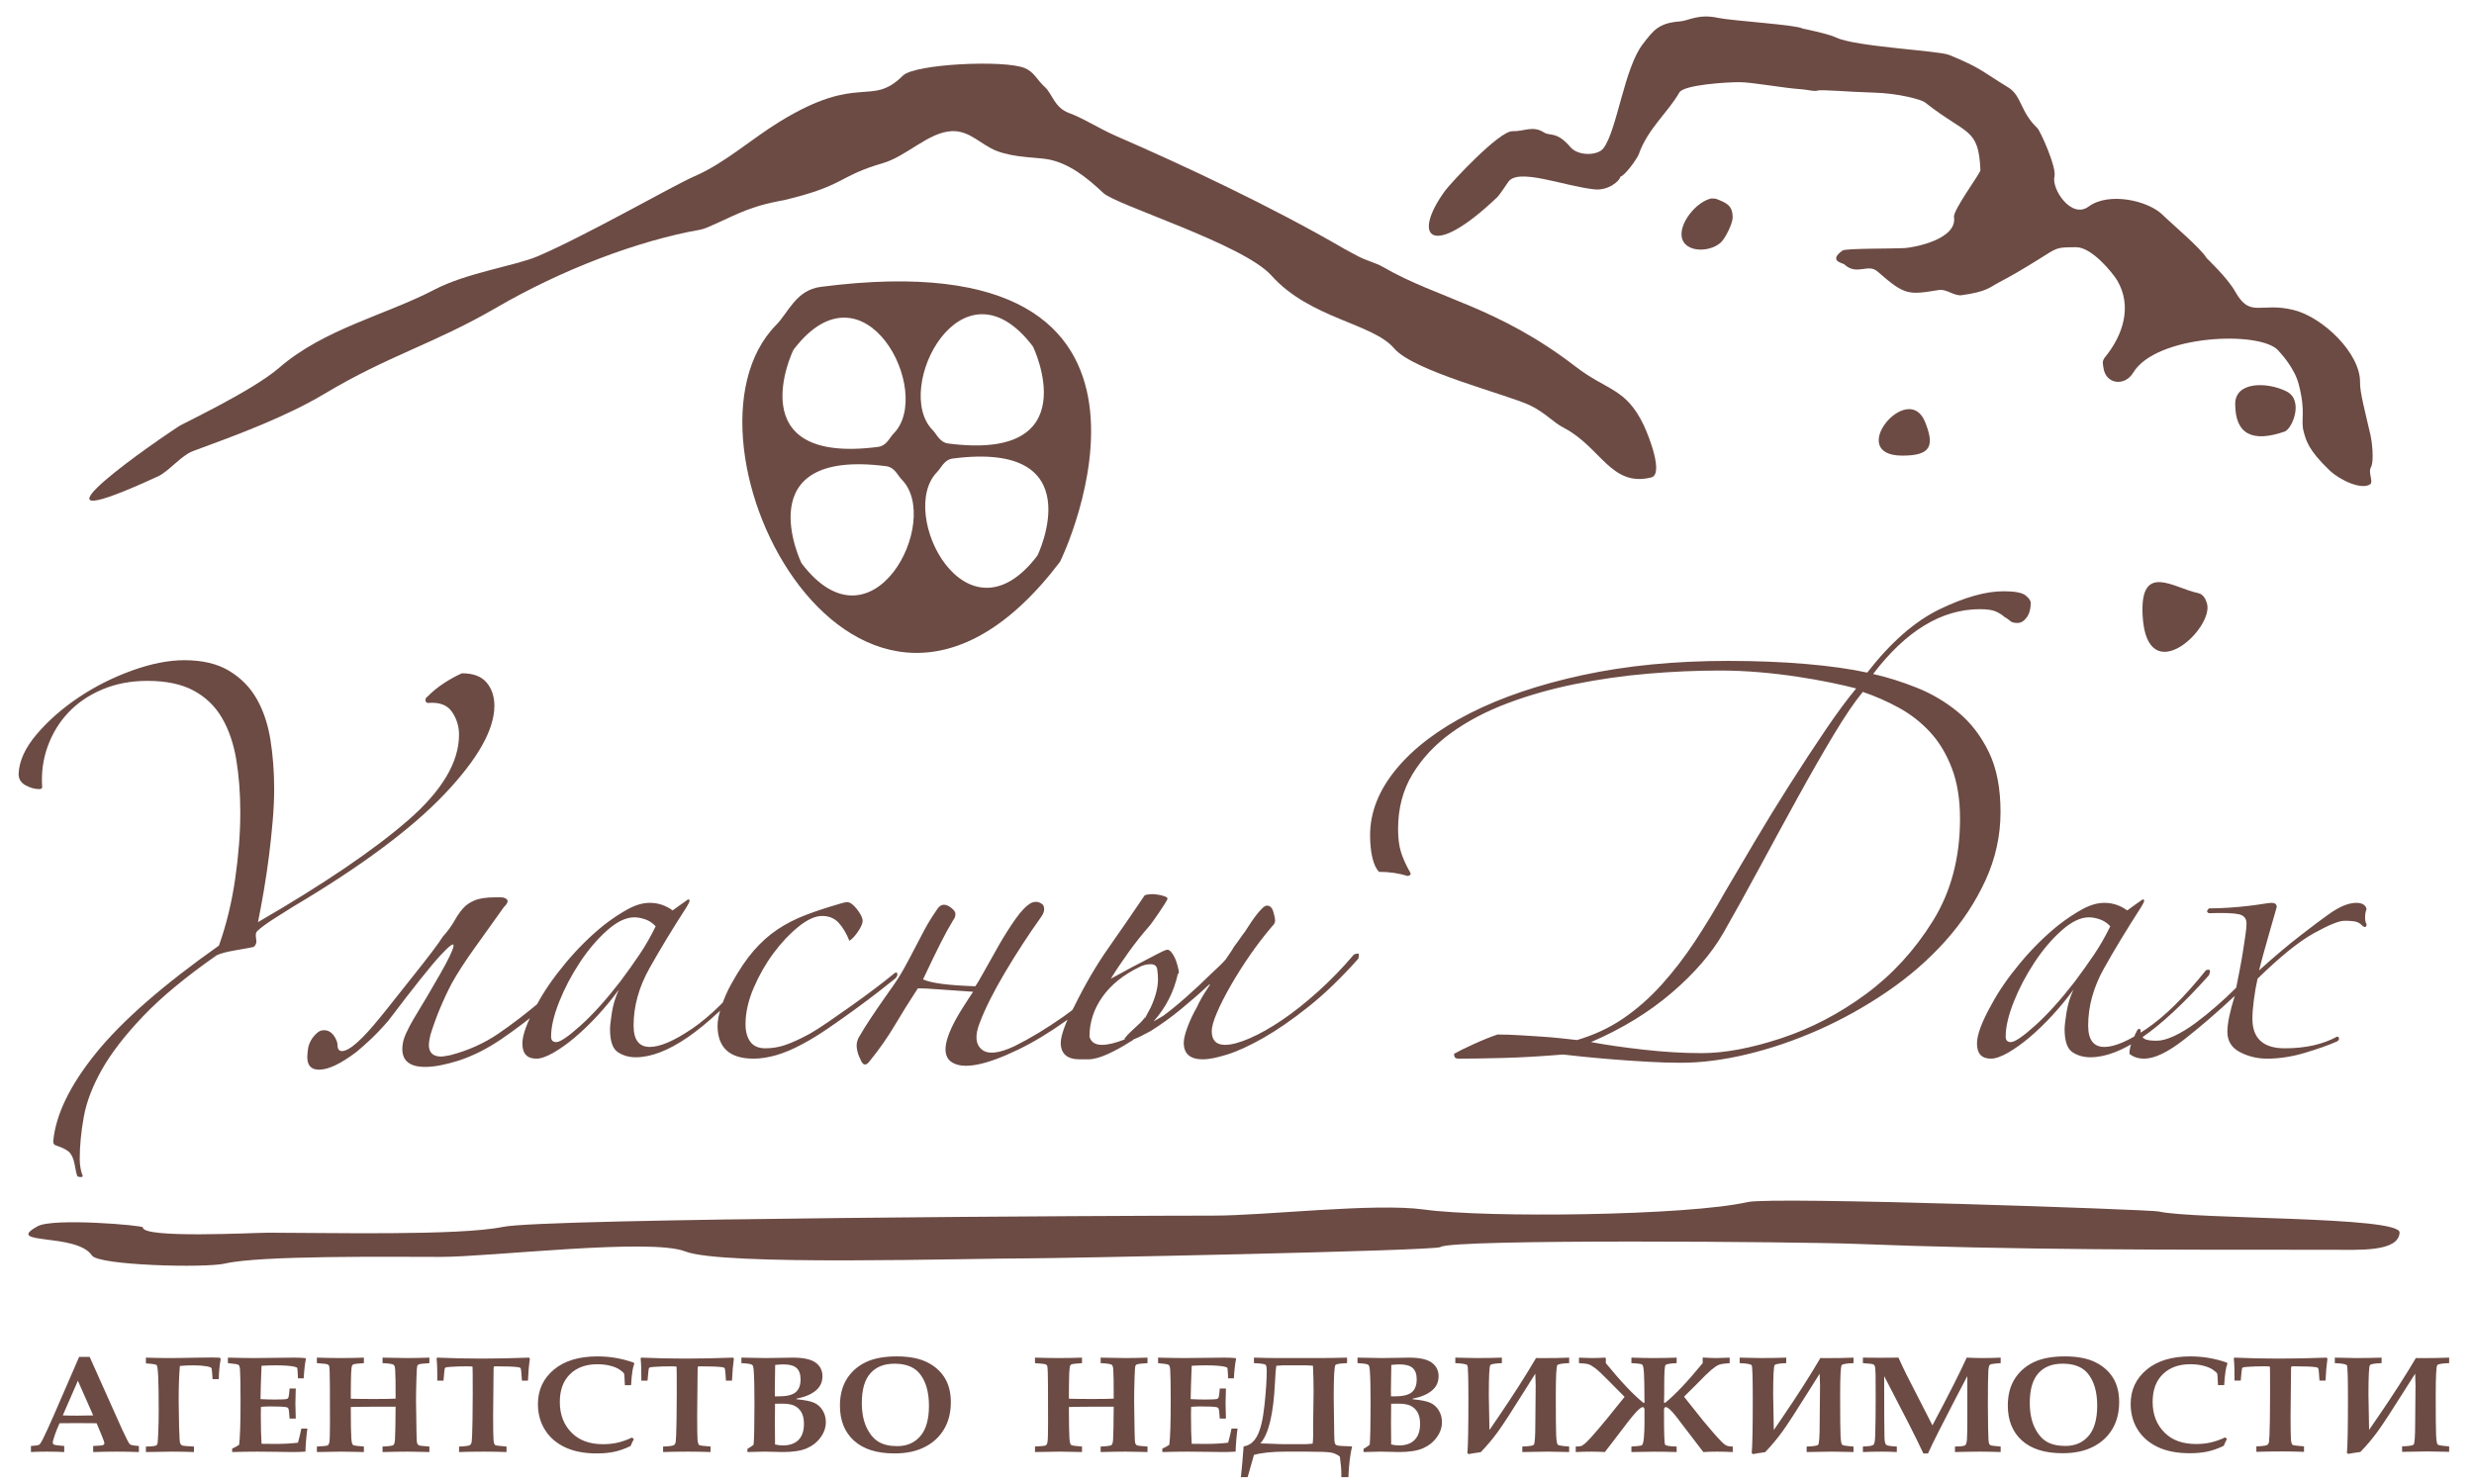
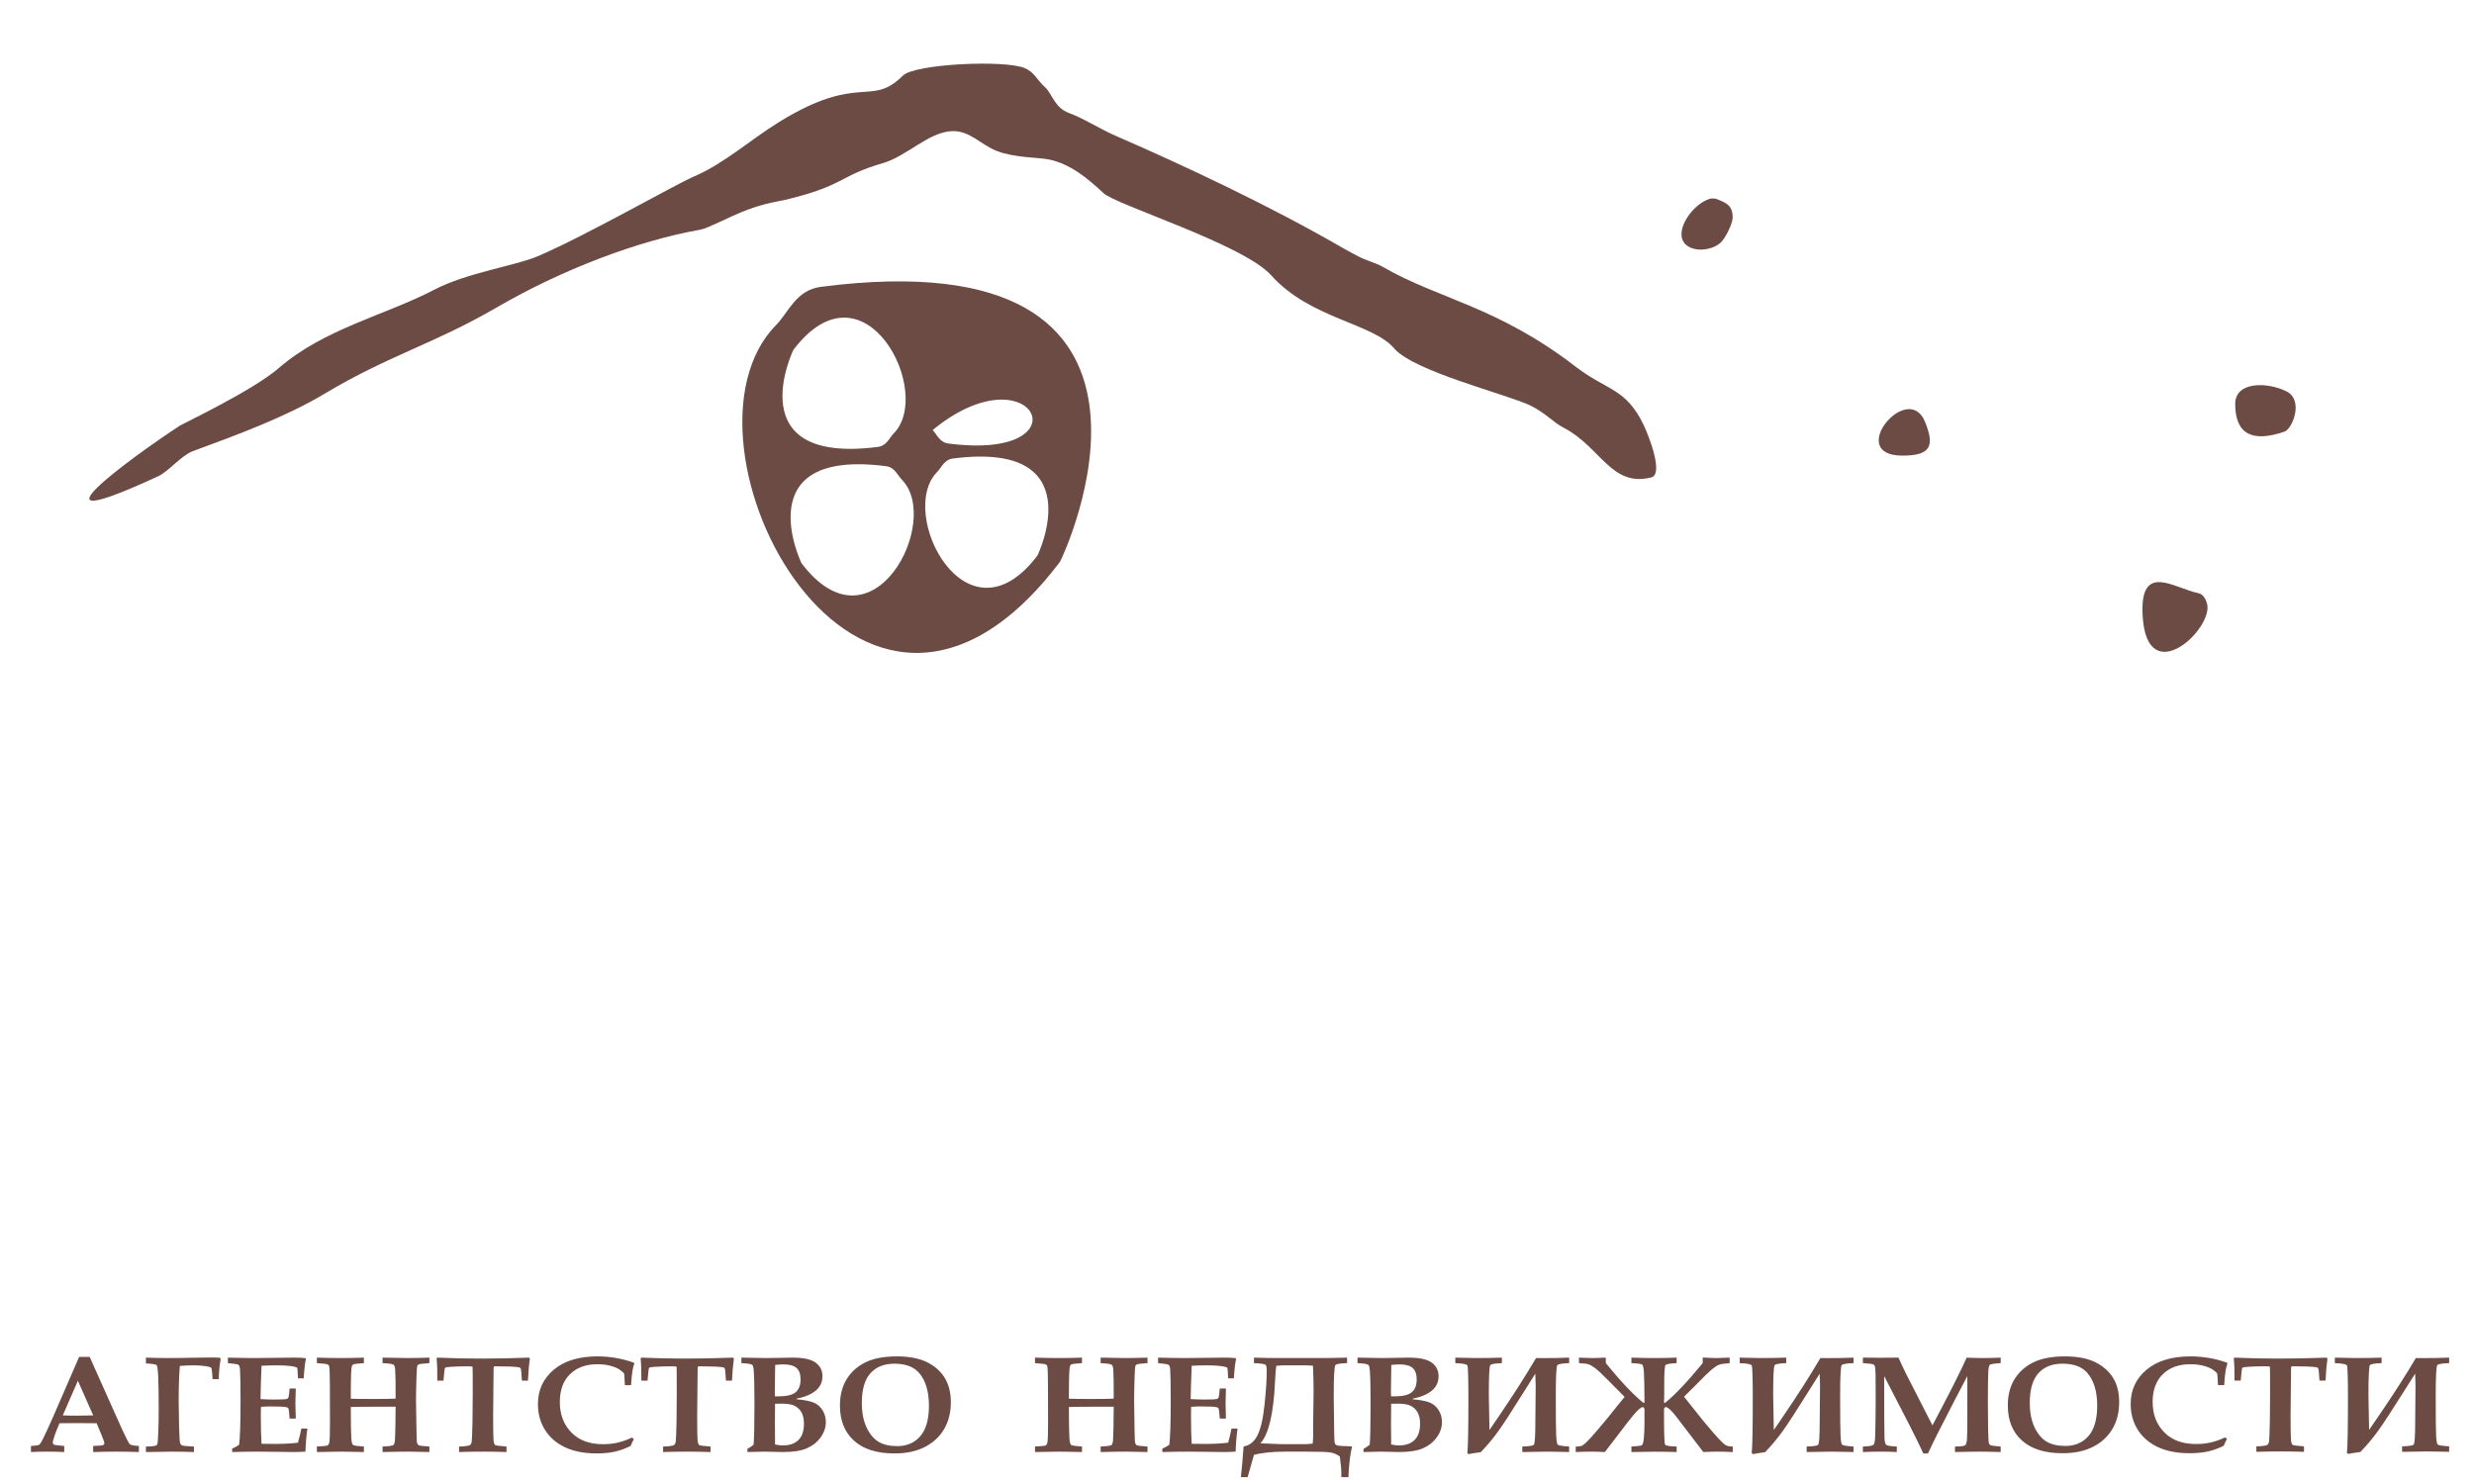
<svg xmlns="http://www.w3.org/2000/svg" width="150" height="90" viewBox="0 0 150 90" fill="none">
  <path d="M1.876 87.694C2.148 87.68 2.315 87.655 2.379 87.616C2.422 87.59 2.49 87.487 2.584 87.307C2.761 86.953 2.986 86.461 3.261 85.833L4.797 82.294H5.438L7.4 86.678C7.655 87.232 7.813 87.534 7.872 87.587C7.932 87.64 8.114 87.676 8.421 87.694V88.062C7.948 88.046 7.501 88.037 7.081 88.037C6.579 88.037 6.102 88.046 5.649 88.062V87.694C5.995 87.68 6.194 87.664 6.247 87.64C6.3 87.618 6.327 87.577 6.327 87.519C6.327 87.467 6.266 87.294 6.144 86.999L5.858 86.315C5.499 86.309 5.1 86.307 4.657 86.307C4.273 86.307 3.923 86.309 3.608 86.315L3.417 86.775C3.365 86.9 3.301 87.087 3.227 87.335C3.209 87.391 3.2 87.441 3.2 87.487C3.2 87.548 3.228 87.591 3.284 87.616C3.341 87.641 3.544 87.668 3.894 87.694V88.062C3.611 88.046 3.258 88.037 2.835 88.037C2.432 88.037 2.113 88.046 1.876 88.062V87.694ZM4.723 83.738L3.806 85.839C4.073 85.85 4.365 85.855 4.687 85.855C5.023 85.855 5.343 85.85 5.65 85.839L4.723 83.738ZM8.847 88.062V87.728C9.024 87.728 9.171 87.721 9.288 87.705C9.407 87.69 9.478 87.668 9.503 87.64C9.527 87.611 9.545 87.57 9.555 87.516C9.566 87.46 9.579 87.239 9.597 86.85C9.613 86.46 9.622 86.017 9.622 85.522C9.622 84.656 9.613 83.995 9.594 83.538C9.575 83.083 9.542 82.832 9.493 82.787C9.443 82.743 9.229 82.709 8.847 82.687V82.336C9.31 82.353 9.751 82.361 10.17 82.361C10.688 82.361 11.24 82.354 11.828 82.34C12.206 82.332 12.55 82.328 12.859 82.328C13.033 82.328 13.192 82.332 13.337 82.34L13.38 82.429C13.315 82.766 13.276 83.171 13.264 83.64H12.89C12.865 83.254 12.844 83.035 12.828 82.985C12.812 82.935 12.702 82.892 12.497 82.857C12.292 82.822 12.037 82.804 11.733 82.804C11.434 82.804 11.158 82.817 10.906 82.84C10.857 83.381 10.833 84.096 10.833 84.986C10.833 85.351 10.841 85.854 10.857 86.493C10.873 87.134 10.896 87.483 10.925 87.541C10.953 87.6 10.995 87.641 11.05 87.664C11.106 87.687 11.342 87.708 11.759 87.728V88.062C11.33 88.046 10.896 88.037 10.455 88.037C10.079 88.037 9.543 88.046 8.847 88.062ZM14.076 88.062V87.853C14.229 87.788 14.37 87.711 14.498 87.623C14.556 87.197 14.584 86.301 14.584 84.936C14.584 84.005 14.573 83.388 14.553 83.084C14.545 82.923 14.515 82.821 14.464 82.779C14.413 82.737 14.198 82.701 13.818 82.67V82.336C14.502 82.353 15.042 82.361 15.439 82.361L17.834 82.336C18.087 82.336 18.314 82.346 18.515 82.364L18.547 82.41C18.486 82.705 18.441 83.098 18.413 83.59H18.066C18.051 83.194 18.035 82.983 18.015 82.955C17.996 82.928 17.931 82.902 17.818 82.878C17.576 82.829 17.208 82.804 16.711 82.804C16.467 82.804 16.182 82.812 15.857 82.829C15.822 83.676 15.801 84.35 15.795 84.852C16.105 84.869 16.396 84.877 16.668 84.877C17.07 84.877 17.312 84.865 17.393 84.841C17.442 84.824 17.477 84.785 17.497 84.722C17.515 84.674 17.534 84.502 17.558 84.209H17.932C17.917 84.67 17.91 84.971 17.91 85.11L17.932 86.031H17.558C17.537 85.671 17.512 85.465 17.48 85.411C17.462 85.377 17.423 85.354 17.362 85.34C17.217 85.311 16.89 85.295 16.383 85.295C16.224 85.295 16.037 85.304 15.822 85.32C15.816 85.465 15.813 85.611 15.813 85.762C15.813 86.541 15.828 87.141 15.857 87.561L16.72 87.569C17.211 87.569 17.659 87.544 18.066 87.494C18.137 87.243 18.205 86.959 18.271 86.641H18.636C18.57 87.126 18.532 87.591 18.52 88.037C18.256 88.054 18.002 88.062 17.759 88.062C17.6 88.062 17.285 88.058 16.816 88.049C16.378 88.041 15.974 88.037 15.607 88.037C15.123 88.037 14.612 88.046 14.076 88.062ZM19.213 88.062V87.728C19.597 87.711 19.816 87.687 19.866 87.657C19.918 87.624 19.952 87.559 19.97 87.462C19.994 87.311 20.006 86.934 20.006 86.328L20.001 84.087C19.998 83.331 19.983 82.918 19.958 82.85C19.943 82.81 19.918 82.778 19.884 82.757C19.826 82.72 19.602 82.693 19.213 82.67V82.336C19.793 82.353 20.253 82.361 20.592 82.361C21.129 82.361 21.619 82.353 22.063 82.336V82.67C21.706 82.693 21.496 82.716 21.432 82.744C21.393 82.761 21.366 82.785 21.349 82.818C21.32 82.87 21.3 83.027 21.288 83.292C21.276 83.684 21.27 84.083 21.27 84.487V84.827C21.571 84.838 22.048 84.844 22.702 84.844C23.283 84.844 23.712 84.837 23.986 84.823C23.989 83.938 23.98 83.35 23.959 83.059C23.948 82.903 23.918 82.808 23.869 82.772C23.802 82.72 23.578 82.687 23.194 82.67V82.336C23.912 82.353 24.399 82.361 24.653 82.361C25.089 82.361 25.549 82.353 26.034 82.336V82.67C25.663 82.693 25.447 82.718 25.386 82.748C25.352 82.765 25.325 82.789 25.307 82.822C25.282 82.879 25.263 83.102 25.252 83.49C25.233 84.085 25.224 84.567 25.224 84.934L25.251 86.794C25.257 87.215 25.27 87.456 25.289 87.519C25.31 87.581 25.343 87.626 25.389 87.652C25.436 87.677 25.65 87.703 26.034 87.728V88.062L25.553 88.051C25.193 88.041 24.909 88.037 24.704 88.037C24.277 88.037 23.774 88.046 23.194 88.062V87.728C23.578 87.711 23.798 87.682 23.849 87.639C23.903 87.597 23.936 87.484 23.948 87.303C23.967 86.991 23.98 86.328 23.986 85.312C23.663 85.312 23.302 85.312 22.906 85.312C22.284 85.312 21.739 85.317 21.27 85.329V85.599C21.27 86.315 21.28 86.853 21.3 87.211C21.315 87.452 21.349 87.591 21.404 87.632C21.459 87.671 21.678 87.703 22.063 87.728V88.062L21.549 88.051C21.224 88.041 20.935 88.037 20.679 88.037L19.213 88.062ZM27.833 88.062V87.728C27.997 87.728 28.167 87.714 28.344 87.687C28.427 87.673 28.485 87.651 28.52 87.619C28.555 87.588 28.58 87.531 28.598 87.446C28.617 87.329 28.635 86.9 28.648 86.158C28.657 85.63 28.662 85.092 28.662 84.543C28.662 83.463 28.659 82.914 28.651 82.893C28.644 82.872 28.541 82.863 28.342 82.863C27.939 82.863 27.591 82.874 27.299 82.896C27.131 82.909 27.036 82.923 27.014 82.936C26.992 82.95 26.975 82.974 26.963 83.009C26.952 83.044 26.928 83.285 26.889 83.732H26.515C26.521 83.204 26.506 82.75 26.471 82.369L26.518 82.336C27.433 82.375 28.322 82.394 29.185 82.394C30.046 82.394 31.011 82.375 32.078 82.336L32.126 82.403C32.071 82.78 32.032 83.223 32.01 83.732H31.645C31.618 83.269 31.593 83.017 31.566 82.98C31.547 82.949 31.501 82.928 31.428 82.917C31.196 82.881 30.736 82.863 30.046 82.863C29.988 82.863 29.954 82.871 29.942 82.888C29.93 82.906 29.926 82.978 29.926 83.104L29.899 85.848C29.899 86.644 29.907 87.132 29.922 87.312C29.935 87.494 29.971 87.604 30.026 87.641C30.064 87.666 30.291 87.696 30.71 87.728V88.062C30.285 88.046 29.834 88.037 29.358 88.037C28.731 88.037 28.224 88.046 27.833 88.062ZM38.322 87.184L38.431 87.278C38.356 87.414 38.291 87.552 38.235 87.694C37.898 87.859 37.573 87.974 37.261 88.043C36.949 88.111 36.59 88.146 36.183 88.146C35.422 88.146 34.779 88.02 34.254 87.771C33.727 87.52 33.323 87.168 33.04 86.713C32.756 86.259 32.615 85.738 32.615 85.15C32.615 84.305 32.934 83.611 33.574 83.07C34.214 82.531 35.097 82.261 36.222 82.261C36.596 82.261 36.966 82.291 37.332 82.354C37.7 82.417 38.064 82.513 38.426 82.64L38.457 82.701C38.405 82.849 38.368 82.989 38.349 83.126C38.31 83.363 38.282 83.657 38.261 84.008H37.887C37.869 83.577 37.853 83.342 37.835 83.299C37.818 83.257 37.737 83.184 37.596 83.083C37.454 82.98 37.262 82.897 37.019 82.833C36.777 82.769 36.51 82.737 36.218 82.737C35.521 82.737 34.968 82.939 34.558 83.342C34.147 83.745 33.942 84.306 33.942 85.025C33.942 85.804 34.19 86.433 34.684 86.915C35.14 87.363 35.766 87.586 36.563 87.586C36.872 87.586 37.16 87.556 37.43 87.496C37.699 87.436 37.995 87.333 38.322 87.184ZM40.204 88.062V87.728C40.367 87.728 40.538 87.714 40.715 87.687C40.798 87.673 40.856 87.651 40.891 87.619C40.925 87.588 40.951 87.531 40.969 87.446C40.988 87.329 41.006 86.9 41.019 86.158C41.028 85.63 41.032 85.092 41.032 84.543C41.032 83.463 41.029 82.914 41.022 82.893C41.015 82.872 40.912 82.863 40.713 82.863C40.31 82.863 39.962 82.874 39.67 82.896C39.502 82.909 39.407 82.923 39.385 82.936C39.363 82.95 39.346 82.974 39.334 83.009C39.323 83.044 39.299 83.285 39.26 83.732H38.886C38.892 83.204 38.877 82.75 38.842 82.369L38.889 82.336C39.804 82.375 40.693 82.394 41.556 82.394C42.417 82.394 43.382 82.375 44.449 82.336L44.496 82.403C44.442 82.78 44.403 83.223 44.381 83.732H44.016C43.989 83.269 43.964 83.017 43.937 82.98C43.918 82.949 43.872 82.928 43.799 82.917C43.567 82.881 43.107 82.863 42.417 82.863C42.359 82.863 42.325 82.871 42.313 82.888C42.301 82.906 42.297 82.978 42.297 83.104L42.27 85.848C42.27 86.644 42.278 87.132 42.292 87.312C42.306 87.494 42.342 87.604 42.396 87.641C42.435 87.666 42.662 87.696 43.081 87.728V88.062C42.656 88.046 42.205 88.037 41.728 88.037C41.102 88.037 40.595 88.046 40.204 88.062ZM45.316 88.062V87.87C45.481 87.776 45.605 87.693 45.691 87.616C45.725 87.24 45.743 86.41 45.743 85.123C45.743 84.19 45.728 83.531 45.7 83.144C45.685 82.935 45.656 82.812 45.61 82.776C45.546 82.722 45.326 82.687 44.951 82.67V82.336L45.783 82.35L46.421 82.361C46.616 82.361 46.901 82.357 47.281 82.349C47.648 82.34 47.912 82.336 48.071 82.336C48.712 82.336 49.172 82.436 49.449 82.637C49.727 82.839 49.866 83.114 49.866 83.462C49.866 83.82 49.73 84.114 49.455 84.339C49.181 84.567 48.793 84.728 48.293 84.826V84.859C48.808 84.908 49.169 84.982 49.378 85.081C49.586 85.178 49.754 85.331 49.88 85.539C50.007 85.747 50.071 85.982 50.071 86.248C50.071 86.573 49.966 86.879 49.757 87.169C49.547 87.459 49.27 87.68 48.924 87.832C48.578 87.986 48.091 88.062 47.464 88.062C47.339 88.062 47.153 88.058 46.904 88.049C46.672 88.041 46.482 88.037 46.335 88.037C46.171 88.037 45.831 88.046 45.316 88.062ZM46.981 84.685H47.208C47.698 84.685 48.042 84.601 48.241 84.436C48.44 84.269 48.539 84.008 48.539 83.654C48.539 83.343 48.459 83.114 48.297 82.967C48.136 82.82 47.87 82.746 47.501 82.746C47.364 82.746 47.196 82.757 46.999 82.779C46.984 83.616 46.977 84.129 46.977 84.317L46.981 84.685ZM46.99 87.602C47.158 87.641 47.316 87.661 47.465 87.661C47.876 87.661 48.194 87.549 48.413 87.328C48.635 87.105 48.744 86.779 48.744 86.347C48.744 86.067 48.694 85.837 48.594 85.657C48.493 85.479 48.356 85.347 48.18 85.259C48.005 85.171 47.754 85.128 47.429 85.128L46.99 85.132V85.238L46.981 86.3L46.99 87.372V87.602ZM54.236 88.146C53.166 88.146 52.346 87.888 51.778 87.372C51.21 86.857 50.926 86.148 50.926 85.244C50.926 84.613 51.064 84.076 51.339 83.634C51.615 83.191 51.996 82.853 52.484 82.616C52.974 82.379 53.602 82.261 54.371 82.261C55.11 82.261 55.714 82.375 56.185 82.602C56.654 82.829 57.016 83.144 57.27 83.548C57.523 83.952 57.65 84.448 57.65 85.036C57.65 85.673 57.51 86.223 57.232 86.687C56.953 87.151 56.562 87.51 56.055 87.764C55.549 88.019 54.942 88.146 54.236 88.146ZM54.402 87.703C54.987 87.703 55.453 87.501 55.8 87.097C56.149 86.693 56.323 86.078 56.323 85.255C56.323 84.39 56.124 83.725 55.724 83.263C55.401 82.891 54.904 82.704 54.231 82.704C53.602 82.704 53.115 82.899 52.771 83.288C52.425 83.676 52.253 84.275 52.253 85.083C52.253 85.664 52.348 86.158 52.536 86.562C52.727 86.966 52.967 87.257 53.259 87.435C53.552 87.614 53.933 87.703 54.402 87.703ZM62.752 88.062V87.728C63.137 87.711 63.355 87.687 63.405 87.657C63.457 87.624 63.491 87.559 63.509 87.462C63.533 87.311 63.545 86.934 63.545 86.328L63.54 84.087C63.537 83.331 63.523 82.918 63.497 82.85C63.483 82.81 63.457 82.778 63.423 82.757C63.365 82.72 63.141 82.693 62.752 82.67V82.336C63.333 82.353 63.793 82.361 64.131 82.361C64.668 82.361 65.158 82.353 65.602 82.336V82.67C65.246 82.693 65.035 82.716 64.971 82.744C64.933 82.761 64.906 82.785 64.888 82.818C64.86 82.87 64.839 83.027 64.827 83.292C64.815 83.684 64.809 84.083 64.809 84.487V84.827C65.111 84.838 65.587 84.844 66.242 84.844C66.822 84.844 67.251 84.837 67.525 84.823C67.528 83.938 67.519 83.35 67.499 83.059C67.487 82.903 67.457 82.808 67.408 82.772C67.341 82.72 67.117 82.687 66.733 82.67V82.336C67.451 82.353 67.938 82.361 68.192 82.361C68.628 82.361 69.088 82.353 69.574 82.336V82.67C69.203 82.693 68.986 82.718 68.925 82.748C68.891 82.765 68.864 82.789 68.846 82.822C68.821 82.879 68.802 83.102 68.791 83.49C68.772 84.085 68.763 84.567 68.763 84.934L68.79 86.794C68.796 87.215 68.809 87.456 68.829 87.519C68.849 87.581 68.882 87.626 68.928 87.652C68.976 87.677 69.189 87.703 69.574 87.728V88.062L69.093 88.051C68.732 88.041 68.448 88.037 68.244 88.037C67.816 88.037 67.313 88.046 66.733 88.062V87.728C67.117 87.711 67.337 87.682 67.389 87.639C67.442 87.597 67.475 87.484 67.487 87.303C67.506 86.991 67.519 86.328 67.525 85.312C67.202 85.312 66.841 85.312 66.445 85.312C65.823 85.312 65.278 85.317 64.809 85.329V85.599C64.809 86.315 64.82 86.853 64.839 87.211C64.854 87.452 64.888 87.591 64.943 87.632C64.998 87.671 65.217 87.703 65.602 87.728V88.062L65.088 88.051C64.763 88.041 64.474 88.037 64.219 88.037L62.752 88.062ZM70.473 88.062V87.853C70.626 87.788 70.767 87.711 70.895 87.623C70.953 87.197 70.981 86.301 70.981 84.936C70.981 84.005 70.97 83.388 70.95 83.084C70.942 82.923 70.912 82.821 70.861 82.779C70.81 82.737 70.595 82.701 70.215 82.67V82.336C70.899 82.353 71.439 82.361 71.835 82.361L74.231 82.336C74.484 82.336 74.711 82.346 74.912 82.364L74.944 82.41C74.883 82.705 74.838 83.098 74.81 83.59H74.463C74.448 83.194 74.431 82.983 74.412 82.955C74.393 82.928 74.328 82.902 74.215 82.878C73.973 82.829 73.605 82.804 73.108 82.804C72.864 82.804 72.579 82.812 72.254 82.829C72.219 83.676 72.198 84.35 72.192 84.852C72.502 84.869 72.793 84.877 73.064 84.877C73.467 84.877 73.709 84.865 73.79 84.841C73.839 84.824 73.874 84.785 73.894 84.722C73.912 84.674 73.931 84.502 73.955 84.209H74.329C74.314 84.67 74.307 84.971 74.307 85.11L74.329 86.031H73.955C73.934 85.671 73.909 85.465 73.876 85.411C73.859 85.377 73.82 85.354 73.759 85.34C73.614 85.311 73.287 85.295 72.779 85.295C72.621 85.295 72.434 85.304 72.219 85.32C72.213 85.465 72.21 85.611 72.21 85.762C72.21 86.541 72.225 87.141 72.254 87.561L73.117 87.569C73.608 87.569 74.056 87.544 74.463 87.494C74.534 87.243 74.602 86.959 74.668 86.641H75.033C74.967 87.126 74.929 87.591 74.917 88.037C74.653 88.054 74.399 88.062 74.155 88.062C73.996 88.062 73.682 88.058 73.213 88.049C72.775 88.041 72.371 88.037 72.003 88.037C71.519 88.037 71.009 88.046 70.473 88.062ZM81.977 87.719C81.858 88.224 81.784 88.845 81.754 89.584H81.327V89.42C81.327 89.122 81.296 88.762 81.235 88.335C81.07 88.207 80.888 88.126 80.686 88.09C80.485 88.055 79.976 88.037 79.157 88.037H77.942C77.152 88.037 76.514 88.103 76.028 88.234L75.645 89.584H75.236C75.297 89.03 75.352 88.409 75.401 87.719C75.751 87.671 76.027 87.456 76.227 87.074C76.429 86.694 76.575 86.074 76.667 85.216C76.757 84.356 76.803 83.658 76.803 83.12C76.803 82.955 76.784 82.842 76.744 82.783C76.705 82.725 76.466 82.687 76.028 82.67V82.336C76.564 82.353 77.063 82.361 77.52 82.361H80.086C80.487 82.361 81.017 82.353 81.674 82.336V82.67C81.284 82.684 81.052 82.718 80.977 82.772C80.901 82.828 80.864 83.478 80.864 84.724C80.864 84.766 80.868 85.081 80.877 85.67L80.895 87.003C80.898 87.303 80.912 87.481 80.937 87.537C80.96 87.593 80.99 87.627 81.023 87.641C81.057 87.655 81.103 87.668 81.162 87.679C81.223 87.689 81.495 87.703 81.977 87.719ZM79.588 87.552C79.608 87.384 79.617 87.213 79.617 87.042L79.614 86.493L79.644 84.391C79.644 83.867 79.63 83.346 79.605 82.825C79.429 82.811 79.292 82.804 79.197 82.804H77.78C77.704 82.804 77.637 82.808 77.576 82.817L77.38 82.833C77.352 83.019 77.326 83.36 77.302 83.859C77.21 85.763 76.915 86.988 76.417 87.537C76.739 87.545 76.981 87.552 77.143 87.561C77.441 87.577 77.723 87.586 77.989 87.586H79.058C79.194 87.586 79.371 87.575 79.588 87.552ZM82.672 88.062V87.87C82.836 87.776 82.961 87.693 83.047 87.616C83.081 87.24 83.099 86.41 83.099 85.123C83.099 84.19 83.084 83.531 83.056 83.144C83.041 82.935 83.012 82.812 82.965 82.776C82.902 82.722 82.682 82.687 82.306 82.67V82.336L83.139 82.35L83.777 82.361C83.972 82.361 84.257 82.357 84.637 82.349C85.003 82.34 85.267 82.336 85.426 82.336C86.067 82.336 86.528 82.436 86.805 82.637C87.083 82.839 87.222 83.114 87.222 83.462C87.222 83.82 87.086 84.114 86.811 84.339C86.537 84.567 86.149 84.728 85.649 84.826V84.859C86.164 84.908 86.525 84.982 86.734 85.081C86.942 85.178 87.109 85.331 87.236 85.539C87.363 85.747 87.427 85.982 87.427 86.248C87.427 86.573 87.322 86.879 87.112 87.169C86.903 87.459 86.626 87.68 86.28 87.832C85.934 87.986 85.447 88.062 84.819 88.062C84.695 88.062 84.509 88.058 84.26 88.049C84.028 88.041 83.838 88.037 83.691 88.037C83.527 88.037 83.187 88.046 82.672 88.062ZM84.337 84.685H84.564C85.054 84.685 85.398 84.601 85.597 84.436C85.796 84.269 85.895 84.008 85.895 83.654C85.895 83.343 85.815 83.114 85.653 82.967C85.492 82.82 85.226 82.746 84.856 82.746C84.72 82.746 84.552 82.757 84.355 82.779C84.34 83.616 84.332 84.129 84.332 84.317L84.337 84.685ZM84.346 87.602C84.513 87.641 84.672 87.661 84.821 87.661C85.232 87.661 85.549 87.549 85.769 87.328C85.99 87.105 86.1 86.779 86.1 86.347C86.1 86.067 86.05 85.837 85.95 85.657C85.849 85.479 85.711 85.347 85.536 85.259C85.361 85.171 85.11 85.128 84.785 85.128L84.346 85.132V85.238L84.337 86.3L84.346 87.372V87.602ZM95.139 82.336V82.67C94.729 82.684 94.492 82.723 94.427 82.787C94.361 82.852 94.329 83.471 94.329 84.649C94.329 85.935 94.336 86.74 94.352 87.065C94.369 87.389 94.401 87.575 94.45 87.619C94.499 87.664 94.729 87.7 95.139 87.728V88.062C95.13 88.062 95.046 88.059 94.884 88.055C94.397 88.043 94.038 88.037 93.803 88.037C93.647 88.037 93.146 88.046 92.298 88.062V87.728C92.699 87.716 92.93 87.682 92.993 87.623C93.055 87.565 93.088 87.13 93.088 86.316L93.109 84.031C93.109 83.903 93.101 83.664 93.086 83.311L92.522 84.207C91.696 85.531 91.127 86.407 90.816 86.835C90.505 87.262 90.161 87.673 89.781 88.069C89.398 88.123 89.152 88.162 89.042 88.187L88.968 88.126C89.009 87.7 89.03 86.613 89.03 84.865C89.03 83.567 89.009 82.882 88.968 82.807C88.926 82.733 88.683 82.687 88.237 82.67V82.336C88.849 82.353 89.258 82.361 89.466 82.361C90.078 82.361 90.609 82.353 91.06 82.336V82.67C90.655 82.684 90.421 82.723 90.36 82.789C90.299 82.854 90.268 83.46 90.268 84.606C90.268 84.817 90.281 85.525 90.306 86.727L90.857 85.919C91.743 84.62 92.5 83.434 93.131 82.361L93.514 82.365C94.136 82.365 94.677 82.356 95.139 82.336ZM98.913 82.67V82.336C99.433 82.353 99.881 82.361 100.256 82.361C100.754 82.361 101.22 82.353 101.656 82.336V82.67C101.258 82.687 101.033 82.726 100.981 82.789C100.929 82.852 100.904 83.231 100.904 83.923C100.904 84.469 100.899 84.853 100.89 85.078H100.956C101.551 84.6 102.311 83.797 103.235 82.67V82.336L103.28 82.332C103.608 82.351 103.878 82.361 104.09 82.361C104.215 82.361 104.476 82.353 104.871 82.336V82.67C104.553 82.69 104.335 82.723 104.216 82.771C104.098 82.818 103.945 82.921 103.758 83.077C103.572 83.235 103.265 83.534 102.839 83.976L102.104 84.706L102.544 85.26C103.068 85.932 103.52 86.482 103.9 86.914C104.28 87.345 104.522 87.588 104.627 87.644C104.731 87.7 104.875 87.728 105.058 87.728V88.062C104.734 88.046 104.412 88.037 104.089 88.037C103.839 88.037 103.568 88.046 103.274 88.062L101.611 85.887C101.322 85.521 101.117 85.337 100.999 85.337C100.926 85.337 100.89 85.393 100.89 85.504V85.806C100.89 86.932 100.911 87.531 100.953 87.605C100.994 87.679 101.229 87.719 101.656 87.728V88.062C101.229 88.048 100.773 88.041 100.291 88.041C99.991 88.041 99.532 88.048 98.913 88.062V87.728C99.24 87.708 99.442 87.687 99.517 87.665C99.595 87.641 99.645 87.487 99.669 87.201C99.694 86.914 99.706 86.616 99.706 86.305V85.504C99.706 85.393 99.67 85.337 99.598 85.337C99.516 85.337 99.372 85.45 99.163 85.677C98.955 85.904 98.52 86.459 97.859 87.34L97.304 88.062C97.004 88.046 96.736 88.037 96.5 88.037C96.171 88.037 95.85 88.046 95.538 88.062V87.728C95.703 87.728 95.819 87.715 95.884 87.691C95.949 87.666 96.044 87.597 96.169 87.484C96.294 87.371 96.538 87.101 96.904 86.672C97.27 86.244 97.655 85.773 98.06 85.26L98.501 84.716L97.503 83.71C97.147 83.345 96.883 83.098 96.712 82.971C96.54 82.844 96.402 82.766 96.3 82.736C96.197 82.705 96.009 82.684 95.734 82.67V82.336L95.89 82.343C96.182 82.356 96.39 82.361 96.512 82.361C96.726 82.361 96.993 82.353 97.315 82.336L97.362 82.364V82.67C98.284 83.797 99.044 84.6 99.641 85.078H99.706C99.703 84.156 99.692 83.548 99.673 83.258C99.654 82.967 99.62 82.801 99.568 82.758C99.516 82.716 99.298 82.687 98.913 82.67ZM112.38 82.336V82.67C111.97 82.684 111.732 82.723 111.667 82.787C111.602 82.852 111.569 83.471 111.569 84.649C111.569 85.935 111.577 86.74 111.593 87.065C111.609 87.389 111.642 87.575 111.691 87.619C111.74 87.664 111.97 87.7 112.38 87.728V88.062C112.371 88.062 112.286 88.059 112.124 88.055C111.637 88.043 111.278 88.037 111.044 88.037C110.888 88.037 110.386 88.046 109.539 88.062V87.728C109.939 87.716 110.171 87.682 110.233 87.623C110.296 87.565 110.328 87.13 110.328 86.316L110.349 84.031C110.349 83.903 110.342 83.664 110.327 83.311L109.763 84.207C108.936 85.531 108.368 86.407 108.056 86.835C107.746 87.262 107.401 87.673 107.021 88.069C106.639 88.123 106.392 88.162 106.282 88.187L106.208 88.126C106.25 87.7 106.271 86.613 106.271 84.865C106.271 83.567 106.25 82.882 106.208 82.807C106.167 82.733 105.923 82.687 105.478 82.67V82.336C106.09 82.353 106.499 82.361 106.707 82.361C107.318 82.361 107.85 82.353 108.301 82.336V82.67C107.896 82.684 107.661 82.723 107.6 82.789C107.539 82.854 107.508 83.46 107.508 84.606C107.508 84.817 107.522 85.525 107.547 86.727L108.097 85.919C108.984 84.62 109.741 83.434 110.371 82.361L110.754 82.365C111.376 82.365 111.918 82.356 112.38 82.336ZM112.948 88.062V87.728L113.208 87.711C113.418 87.7 113.549 87.665 113.602 87.607C113.656 87.549 113.687 87.353 113.696 87.017C113.714 86.346 113.723 85.617 113.723 84.834C113.723 84.417 113.721 83.944 113.718 83.413C113.715 83.092 113.696 82.896 113.662 82.825C113.644 82.79 113.613 82.761 113.565 82.74C113.519 82.718 113.313 82.695 112.948 82.67V82.336C113.298 82.341 113.641 82.344 113.976 82.344C114.367 82.344 114.742 82.341 115.105 82.336C115.26 82.681 115.422 83.024 115.59 83.364C115.709 83.605 116.234 84.632 117.165 86.443C118.155 84.583 118.848 83.214 119.242 82.336C119.591 82.353 119.922 82.361 120.235 82.361C120.603 82.361 120.958 82.353 121.301 82.336V82.67C120.917 82.693 120.7 82.725 120.649 82.765C120.6 82.807 120.568 82.934 120.553 83.147C120.535 83.49 120.526 84.142 120.526 85.102C120.526 85.585 120.531 86.098 120.54 86.635C120.548 87.175 120.568 87.48 120.598 87.552C120.618 87.594 120.646 87.626 120.685 87.648C120.724 87.671 120.928 87.697 121.301 87.728V88.062C120.832 88.046 120.412 88.037 120.044 88.037C119.673 88.037 119.17 88.046 118.531 88.062V87.728L118.785 87.719C118.986 87.711 119.112 87.684 119.161 87.64C119.211 87.594 119.244 87.476 119.259 87.282C119.272 87.088 119.279 86.635 119.279 85.922V83.458C118.831 84.3 118.26 85.405 117.564 86.77C117.279 87.333 117.056 87.79 116.896 88.146H116.614C116.396 87.676 116.105 87.084 115.741 86.366L114.239 83.458V84.012C114.239 85.547 114.245 86.605 114.257 87.184C114.266 87.42 114.298 87.566 114.356 87.62C114.414 87.676 114.631 87.711 115.005 87.728V88.062C114.711 88.046 114.416 88.037 114.122 88.037C113.683 88.037 113.292 88.046 112.948 88.062Z" fill="#6C4B44" />
  <path d="M125.058 88.134C123.984 88.134 123.161 87.876 122.59 87.362C122.019 86.847 121.735 86.14 121.735 85.238C121.735 84.608 121.873 84.072 122.149 83.632C122.426 83.189 122.809 82.852 123.3 82.615C123.791 82.379 124.422 82.261 125.194 82.261C125.936 82.261 126.543 82.375 127.015 82.601C127.486 82.828 127.85 83.142 128.105 83.545C128.36 83.949 128.486 84.444 128.486 85.03C128.486 85.666 128.346 86.215 128.067 86.678C127.787 87.141 127.394 87.5 126.885 87.753C126.377 88.007 125.768 88.134 125.058 88.134ZM125.225 87.692C125.812 87.692 126.281 87.49 126.629 87.087C126.979 86.683 127.154 86.07 127.154 85.249C127.154 84.385 126.954 83.722 126.553 83.26C126.228 82.889 125.729 82.703 125.054 82.703C124.422 82.703 123.933 82.897 123.587 83.285C123.24 83.673 123.067 84.271 123.067 85.078C123.067 85.657 123.163 86.15 123.352 86.553C123.543 86.956 123.784 87.247 124.078 87.425C124.371 87.603 124.754 87.692 125.225 87.692ZM134.915 87.174L135.023 87.267C134.949 87.404 134.883 87.541 134.827 87.683C134.488 87.847 134.162 87.963 133.849 88.031C133.536 88.099 133.175 88.134 132.767 88.134C132.002 88.134 131.357 88.009 130.829 87.76C130.3 87.509 129.895 87.158 129.61 86.704C129.326 86.251 129.184 85.731 129.184 85.144C129.184 84.3 129.504 83.608 130.147 83.069C130.789 82.531 131.676 82.261 132.806 82.261C133.181 82.261 133.552 82.291 133.921 82.354C134.29 82.416 134.655 82.512 135.019 82.639L135.05 82.7C134.998 82.847 134.961 82.988 134.941 83.124C134.903 83.361 134.874 83.654 134.854 84.004H134.478C134.46 83.575 134.444 83.34 134.426 83.297C134.408 83.255 134.327 83.183 134.186 83.081C134.043 82.978 133.85 82.896 133.606 82.832C133.363 82.768 133.095 82.736 132.801 82.736C132.102 82.736 131.546 82.938 131.135 83.34C130.722 83.742 130.516 84.302 130.516 85.019C130.516 85.796 130.765 86.425 131.262 86.906C131.719 87.352 132.348 87.575 133.148 87.575C133.458 87.575 133.748 87.546 134.019 87.486C134.289 87.426 134.587 87.323 134.915 87.174ZM136.805 88.05V87.717C136.968 87.717 137.14 87.703 137.317 87.676C137.401 87.662 137.459 87.64 137.495 87.608C137.529 87.578 137.554 87.52 137.572 87.436C137.592 87.319 137.609 86.891 137.623 86.15C137.632 85.623 137.636 85.086 137.636 84.538C137.636 83.461 137.633 82.913 137.626 82.892C137.618 82.871 137.515 82.861 137.316 82.861C136.91 82.861 136.562 82.873 136.268 82.895C136.1 82.907 136.004 82.921 135.982 82.935C135.96 82.949 135.943 82.973 135.931 83.007C135.919 83.042 135.895 83.283 135.857 83.729H135.481C135.487 83.202 135.472 82.749 135.436 82.369L135.484 82.336C136.402 82.375 137.295 82.394 138.162 82.394C139.027 82.394 139.996 82.375 141.067 82.336L141.115 82.403C141.06 82.779 141.021 83.221 140.999 83.729H140.632C140.605 83.267 140.58 83.016 140.553 82.978C140.534 82.948 140.487 82.927 140.414 82.916C140.182 82.879 139.72 82.861 139.027 82.861C138.969 82.861 138.934 82.87 138.922 82.886C138.91 82.904 138.906 82.977 138.906 83.102L138.879 85.841C138.879 86.635 138.887 87.121 138.902 87.302C138.915 87.483 138.951 87.593 139.006 87.63C139.045 87.655 139.273 87.685 139.693 87.717V88.05C139.267 88.034 138.814 88.025 138.335 88.025C137.706 88.025 137.197 88.034 136.805 88.05ZM148.493 82.336V82.67C148.081 82.683 147.843 82.722 147.777 82.786C147.711 82.85 147.679 83.469 147.679 84.644C147.679 85.927 147.686 86.731 147.703 87.055C147.719 87.379 147.752 87.564 147.801 87.608C147.85 87.653 148.081 87.689 148.493 87.717V88.05C148.484 88.05 148.399 88.047 148.236 88.043C147.747 88.031 147.387 88.025 147.151 88.025C146.995 88.025 146.491 88.034 145.64 88.05V87.717C146.042 87.705 146.275 87.671 146.337 87.612C146.4 87.554 146.433 87.12 146.433 86.308L146.454 84.028C146.454 83.9 146.446 83.661 146.431 83.309L145.865 84.203C145.035 85.524 144.464 86.398 144.151 86.825C143.839 87.252 143.494 87.662 143.112 88.057C142.727 88.111 142.48 88.15 142.37 88.175L142.295 88.114C142.337 87.689 142.358 86.604 142.358 84.859C142.358 83.565 142.337 82.881 142.295 82.806C142.254 82.732 142.009 82.686 141.562 82.67V82.336C142.176 82.353 142.587 82.361 142.796 82.361C143.41 82.361 143.944 82.353 144.397 82.336V82.67C143.99 82.683 143.754 82.722 143.693 82.788C143.632 82.853 143.601 83.458 143.601 84.601C143.601 84.812 143.614 85.518 143.64 86.718L144.193 85.912C145.083 84.615 145.843 83.431 146.476 82.361L146.861 82.365C147.485 82.365 148.029 82.355 148.493 82.336Z" fill="#6C4B44" />
-   <path d="M17.74 55.006C17.472 55.173 17.107 55.403 16.645 55.696C16.184 55.989 15.834 56.246 15.596 56.469C15.507 56.553 15.484 56.706 15.529 56.929C15.574 57.152 15.522 57.319 15.373 57.431C15.105 57.487 14.725 57.556 14.234 57.64C13.743 57.723 13.378 57.821 13.14 57.932C11.265 59.242 9.776 60.476 8.675 61.633C7.573 62.789 6.74 63.869 6.174 64.873C5.608 65.876 5.244 66.83 5.08 67.736C4.916 68.642 4.834 69.499 4.834 70.307C4.834 70.475 4.849 70.649 4.879 70.83C4.909 71.011 4.954 71.171 5.013 71.311C5.013 71.394 4.909 71.408 4.7 71.352C4.671 71.297 4.641 71.199 4.611 71.06C4.581 70.921 4.551 70.767 4.522 70.6C4.462 70.293 4.366 70.064 4.231 69.91C4.098 69.757 3.822 69.611 3.405 69.471C3.286 69.443 3.227 69.36 3.227 69.22C3.376 67.604 4.239 65.82 5.817 63.869C7.394 61.918 9.88 59.744 13.274 57.347C13.721 56.093 14.048 54.748 14.257 53.313C14.465 51.877 14.569 50.533 14.569 49.278C14.569 48.108 14.487 47.035 14.323 46.059C14.16 45.084 13.869 44.24 13.453 43.53C13.036 42.819 12.463 42.269 11.734 41.879C11.004 41.488 10.074 41.293 8.943 41.293C7.93 41.293 7.015 41.467 6.196 41.816C5.378 42.164 4.693 42.631 4.142 43.216C3.591 43.802 3.175 44.484 2.892 45.265C2.609 46.045 2.498 46.867 2.557 47.731C2.557 47.815 2.498 47.857 2.378 47.857C2.11 47.857 1.835 47.78 1.552 47.627C1.269 47.474 1.128 47.244 1.128 46.937C1.158 46.157 1.523 45.355 2.222 44.533C2.922 43.711 3.77 42.965 4.767 42.297C5.765 41.628 6.844 41.084 8.005 40.666C9.166 40.248 10.223 40.039 11.175 40.039C12.277 40.039 13.185 40.255 13.899 40.687C14.614 41.119 15.172 41.69 15.574 42.401C15.976 43.112 16.251 43.941 16.4 44.889C16.549 45.836 16.623 46.826 16.623 47.857C16.623 48.442 16.593 49.083 16.534 49.78C16.474 50.477 16.4 51.181 16.311 51.891C16.221 52.602 16.117 53.306 15.998 54.003C15.879 54.699 15.76 55.34 15.641 55.926C19.63 53.612 22.659 51.557 24.728 49.759C26.797 47.962 27.831 46.227 27.831 44.554C27.831 44.052 27.69 43.593 27.407 43.175C27.124 42.757 26.641 42.575 25.956 42.631C25.867 42.631 25.814 42.582 25.8 42.485C25.785 42.387 25.822 42.311 25.911 42.255C26.209 41.948 26.551 41.669 26.938 41.419C27.326 41.168 27.683 40.973 28.01 40.833C28.695 40.833 29.193 41.021 29.506 41.398C29.819 41.774 29.975 42.241 29.975 42.798C29.975 44.248 28.97 46.031 26.961 48.15C24.951 50.268 21.877 52.553 17.74 55.006ZM18.945 62.949C19.154 62.671 19.347 62.517 19.526 62.489C19.704 62.462 19.86 62.489 19.995 62.573C20.128 62.657 20.24 62.782 20.329 62.949C20.419 63.117 20.463 63.256 20.463 63.367C20.463 63.618 20.553 63.744 20.731 63.744C21.178 63.744 21.952 63.061 23.053 61.695C23.262 61.444 23.552 61.082 23.924 60.608C24.296 60.134 24.683 59.647 25.085 59.145C25.487 58.643 25.852 58.176 26.179 57.744C26.507 57.312 26.73 56.999 26.849 56.804C27.147 56.469 27.377 56.156 27.541 55.863C27.705 55.57 27.876 55.319 28.055 55.111C28.233 54.901 28.471 54.734 28.769 54.609C29.067 54.483 29.483 54.421 30.019 54.421H30.377C30.585 54.421 30.719 54.49 30.779 54.63C30.779 54.741 30.704 54.867 30.555 55.006C29.96 55.842 29.372 56.664 28.791 57.473C28.211 58.281 27.742 59.006 27.385 59.647C26.849 60.678 26.417 61.723 26.09 62.782C26.06 62.922 26.038 63.04 26.023 63.138C26.008 63.235 26.001 63.312 26.001 63.367C26.001 63.841 26.254 64.078 26.76 64.078C26.819 64.078 26.998 64.05 27.296 63.995C28.367 63.716 29.335 63.284 30.198 62.699C31.061 62.113 31.984 61.403 32.967 60.566C33.026 60.511 33.101 60.483 33.19 60.483C33.309 60.483 33.368 60.525 33.368 60.608C33.368 60.692 33.324 60.775 33.234 60.859C32.193 61.723 31.24 62.448 30.377 63.033C29.513 63.618 28.65 64.05 27.787 64.329C26.983 64.58 26.313 64.705 25.777 64.705C24.855 64.705 24.393 64.343 24.393 63.618C24.393 63.312 24.467 62.998 24.616 62.678C24.765 62.357 24.914 62.071 25.063 61.821C25.658 60.845 26.201 59.925 26.692 59.061C27.184 58.197 27.452 57.64 27.496 57.389C27.541 57.138 27.273 57.326 26.692 57.953C26.112 58.581 25.063 59.898 23.544 61.904C23.158 62.35 22.8 62.726 22.473 63.033C22.145 63.34 21.862 63.59 21.624 63.786C20.672 64.51 19.913 64.873 19.347 64.873C18.871 64.873 18.632 64.622 18.632 64.12C18.632 63.981 18.648 63.806 18.677 63.597C18.707 63.388 18.796 63.172 18.945 62.949ZM45.738 59.145C44.22 60.845 42.873 62.099 41.697 62.908C40.521 63.716 39.471 64.12 38.548 64.12C38.132 64.12 37.767 64.016 37.455 63.806C37.142 63.597 36.986 63.131 36.986 62.406C36.986 62.239 37.023 61.911 37.097 61.423C37.172 60.936 37.313 60.469 37.521 60.023C37.134 60.553 36.71 61.068 36.249 61.57C35.787 62.071 35.326 62.517 34.864 62.908C34.403 63.298 33.964 63.611 33.547 63.848C33.13 64.085 32.788 64.204 32.52 64.204C31.954 64.204 31.672 63.897 31.672 63.284C31.672 62.754 31.969 61.96 32.565 60.901C32.982 60.121 33.554 59.291 34.284 58.413C35.013 57.535 35.795 56.762 36.628 56.093C37.134 55.703 37.618 55.382 38.08 55.131C38.541 54.881 38.98 54.755 39.397 54.755C39.903 54.755 40.364 54.908 40.781 55.215C40.93 55.104 41.094 54.985 41.273 54.86C41.451 54.734 41.6 54.63 41.719 54.546C41.779 54.546 41.808 54.574 41.808 54.63C41.808 54.685 41.749 54.811 41.63 55.006C40.766 56.344 40.015 57.584 39.375 58.727C38.735 59.87 38.415 61.026 38.415 62.197C38.415 63.061 38.742 63.493 39.397 63.493C40.022 63.493 40.878 63.124 41.965 62.385C43.051 61.647 44.234 60.483 45.514 58.894C45.544 58.838 45.611 58.81 45.715 58.81C45.82 58.81 45.827 58.922 45.738 59.145ZM39.754 56.177C39.576 55.982 39.367 55.842 39.129 55.759C38.891 55.675 38.668 55.633 38.459 55.633C37.953 55.633 37.403 55.898 36.807 56.428C36.212 56.957 35.661 57.605 35.155 58.372C34.649 59.138 34.232 59.932 33.905 60.755C33.577 61.577 33.413 62.28 33.413 62.866C33.413 63.089 33.517 63.2 33.726 63.2C33.964 63.2 34.455 62.866 35.199 62.197C35.944 61.528 36.748 60.636 37.611 59.521C38.028 58.964 38.415 58.42 38.772 57.891C39.129 57.361 39.456 56.79 39.754 56.177ZM54.267 59.354C54.029 59.549 53.694 59.814 53.262 60.148C52.831 60.483 52.347 60.845 51.811 61.235C51.275 61.626 50.732 62.009 50.181 62.385C49.63 62.761 49.117 63.075 48.64 63.326C48.075 63.632 47.546 63.855 47.055 63.995C46.564 64.134 46.11 64.204 45.693 64.204C44.234 64.204 43.505 63.535 43.505 62.197C43.505 61.89 43.587 61.493 43.751 61.005C43.915 60.518 44.116 60.065 44.354 59.647C44.8 58.838 45.247 58.176 45.693 57.661C46.14 57.145 46.623 56.713 47.145 56.365C47.666 56.016 48.239 55.724 48.864 55.487C49.489 55.25 50.188 55.02 50.963 54.797C51.141 54.741 51.275 54.713 51.364 54.713C51.543 54.713 51.744 54.86 51.967 55.152C52.191 55.445 52.302 55.675 52.302 55.842C52.302 56.009 52.205 56.232 52.012 56.511C51.818 56.79 51.647 56.971 51.498 57.055C51.32 56.609 51.104 56.246 50.851 55.968C50.598 55.689 50.263 55.55 49.846 55.55C49.429 55.55 48.953 55.766 48.417 56.197C47.881 56.63 47.375 57.166 46.899 57.807C46.423 58.448 46.021 59.152 45.693 59.919C45.366 60.685 45.202 61.416 45.202 62.113C45.202 62.559 45.299 62.914 45.492 63.179C45.686 63.444 45.991 63.576 46.408 63.576C46.825 63.576 47.234 63.507 47.636 63.367C48.038 63.228 48.521 63.005 49.087 62.699C49.385 62.531 49.757 62.294 50.203 61.988C50.65 61.681 51.119 61.354 51.61 61.005C52.101 60.657 52.577 60.309 53.039 59.96C53.5 59.612 53.865 59.326 54.133 59.103C54.282 58.964 54.371 58.943 54.401 59.04C54.431 59.138 54.386 59.242 54.267 59.354ZM59 60.148C58.167 60.093 57.475 60.044 56.924 60.002C56.373 59.96 55.949 59.939 55.651 59.939C55.175 60.664 54.714 61.403 54.267 62.155C53.821 62.908 53.314 63.632 52.749 64.329C52.511 64.663 52.317 64.636 52.168 64.246C52.049 64.022 51.975 63.786 51.945 63.535C51.915 63.284 51.975 63.047 52.124 62.824C52.421 62.294 53.002 61.416 53.865 60.19C54.252 59.66 54.565 59.18 54.803 58.748C55.041 58.316 55.257 57.911 55.45 57.535C55.644 57.159 55.845 56.776 56.053 56.386C56.261 55.995 56.529 55.563 56.857 55.09C57.065 54.811 57.333 54.797 57.661 55.048C57.839 55.187 57.929 55.312 57.929 55.424C57.929 55.563 57.884 55.689 57.795 55.8C57.557 56.191 57.303 56.651 57.036 57.18C56.768 57.71 56.411 58.448 55.964 59.396C56.202 59.507 56.582 59.598 57.102 59.668C57.623 59.737 58.301 59.786 59.134 59.814C59.254 59.647 59.447 59.319 59.715 58.831C59.983 58.344 60.273 57.828 60.585 57.285C60.898 56.741 61.226 56.225 61.568 55.738C61.91 55.25 62.23 54.922 62.528 54.755C62.796 54.644 63.034 54.685 63.243 54.881C63.362 55.104 63.317 55.354 63.108 55.633C62.334 56.72 61.605 57.842 60.92 58.999C60.236 60.155 59.73 61.166 59.402 62.029C59.104 62.782 59.142 63.319 59.514 63.639C59.886 63.96 60.548 63.897 61.501 63.451C62.454 62.977 63.436 62.385 64.448 61.674C65.46 60.964 66.324 60.246 67.038 59.521C67.157 59.41 67.261 59.389 67.351 59.458C67.44 59.528 67.41 59.633 67.261 59.772C66.487 60.497 65.602 61.215 64.605 61.925C63.607 62.636 62.647 63.214 61.724 63.66C59.76 64.608 58.427 64.865 57.728 64.434C57.028 64.001 57.244 62.894 58.375 61.11C58.494 60.915 58.606 60.741 58.71 60.587C58.814 60.434 58.911 60.288 59 60.148ZM82.355 58.142C81.313 59.312 80.301 60.288 79.318 61.068C78.336 61.848 77.428 62.476 76.594 62.949C75.761 63.423 75.031 63.758 74.406 63.953C73.781 64.148 73.29 64.246 72.932 64.246C72.159 64.246 71.772 63.911 71.772 63.242C71.772 63.019 71.846 62.706 71.995 62.301C72.144 61.897 72.337 61.486 72.575 61.068C72.724 60.734 72.948 60.343 73.245 59.898L73.379 59.688L73.29 59.73C72.784 60.204 72.225 60.692 71.615 61.194C71.005 61.695 70.387 62.141 69.762 62.531C69.554 62.643 69.368 62.74 69.204 62.824C69.04 62.908 68.884 62.977 68.735 63.033C68.646 63.117 68.586 63.158 68.556 63.158C68.08 63.465 67.611 63.723 67.15 63.932C66.688 64.141 66.294 64.246 65.966 64.246H65.475C64.701 64.246 64.314 63.911 64.314 63.242C64.314 63.019 64.389 62.706 64.537 62.301C64.686 61.897 64.88 61.486 65.118 61.068C65.773 59.73 66.472 58.532 67.217 57.473C67.961 56.414 68.69 55.354 69.405 54.295C69.465 54.267 69.569 54.246 69.718 54.233C69.866 54.219 70.023 54.225 70.186 54.254C70.35 54.281 70.491 54.316 70.611 54.358C70.73 54.4 70.789 54.449 70.789 54.504C70.789 54.532 70.737 54.63 70.633 54.797C70.528 54.964 70.41 55.145 70.276 55.34C70.142 55.535 70.015 55.717 69.896 55.884C69.777 56.051 69.703 56.149 69.673 56.177C69.256 56.651 68.847 57.166 68.445 57.723C68.043 58.281 67.678 58.825 67.351 59.354C67.619 59.215 67.901 59.061 68.199 58.894C68.497 58.727 68.839 58.546 69.226 58.351C69.911 57.988 70.328 57.772 70.476 57.703C70.625 57.633 70.73 57.598 70.789 57.598C70.879 57.598 70.975 57.675 71.079 57.828C71.184 57.981 71.266 58.148 71.325 58.33C71.385 58.511 71.429 58.678 71.459 58.831C71.489 58.985 71.474 59.061 71.414 59.061C71.176 60.148 70.685 61.11 69.941 61.946L70.521 61.612C70.938 61.305 71.407 60.922 71.928 60.462C72.449 60.002 72.977 59.507 73.513 58.978C73.662 58.838 73.803 58.706 73.937 58.581C74.071 58.455 74.198 58.323 74.317 58.183C74.406 58.044 74.496 57.911 74.585 57.786C74.674 57.661 74.748 57.542 74.808 57.431C74.957 57.236 75.083 57.062 75.188 56.908C75.292 56.755 75.388 56.623 75.478 56.511C75.537 56.428 75.619 56.302 75.723 56.135C75.828 55.968 75.947 55.793 76.081 55.612C76.215 55.431 76.349 55.271 76.483 55.131C76.617 54.992 76.728 54.922 76.817 54.922C76.996 54.922 77.123 55.041 77.197 55.278C77.271 55.515 77.309 55.703 77.309 55.842C77.309 55.954 77.249 56.065 77.13 56.177C76.654 56.734 76.2 57.326 75.768 57.953C75.336 58.581 74.949 59.194 74.607 59.793C74.265 60.392 73.989 60.936 73.781 61.423C73.573 61.911 73.468 62.28 73.468 62.531C73.468 63.089 73.736 63.367 74.272 63.367C74.659 63.367 75.158 63.235 75.768 62.97C76.378 62.706 77.033 62.336 77.733 61.862C78.433 61.389 79.162 60.81 79.921 60.127C80.68 59.445 81.402 58.699 82.087 57.891C82.146 57.863 82.221 57.842 82.31 57.828C82.399 57.814 82.414 57.919 82.355 58.142ZM70.209 59.396C70.209 59.201 70.194 58.999 70.164 58.789C70.134 58.581 70 58.476 69.762 58.476C69.524 58.476 69.301 58.532 69.092 58.643C68.11 59.117 67.358 59.723 66.837 60.462C66.316 61.2 66.056 62.002 66.056 62.866C66.145 63.2 66.398 63.367 66.815 63.367C67.172 63.367 67.633 63.256 68.199 63.033C68.169 63.005 68.184 62.963 68.244 62.908C68.303 62.824 68.422 62.699 68.601 62.531L69.137 62.029C69.256 61.918 69.345 61.807 69.405 61.695V61.779L69.762 61.11C70.06 60.469 70.209 59.898 70.209 59.396ZM123.124 36.569C123.124 36.931 123.042 37.224 122.879 37.447C122.715 37.67 122.529 37.781 122.321 37.781C122.112 37.781 121.963 37.74 121.874 37.656C121.785 37.572 121.666 37.489 121.517 37.405C121.398 37.294 121.234 37.189 121.025 37.092C120.817 36.994 120.49 36.945 120.043 36.945C117.721 36.945 115.563 38.255 113.568 40.875C114.432 41.07 115.317 41.349 116.225 41.711C117.133 42.074 117.967 42.568 118.726 43.195C119.485 43.823 120.103 44.624 120.579 45.599C121.055 46.575 121.293 47.787 121.293 49.237C121.293 50.686 120.988 52.072 120.378 53.396C119.768 54.72 118.956 55.947 117.944 57.075C116.932 58.204 115.764 59.222 114.439 60.127C113.114 61.033 111.73 61.807 110.286 62.448C108.842 63.089 107.398 63.584 105.955 63.932C104.511 64.28 103.164 64.454 101.913 64.454C101.318 64.454 100.648 64.434 99.904 64.392C99.159 64.35 98.445 64.301 97.76 64.246C97.076 64.19 96.458 64.134 95.907 64.078C95.357 64.022 94.977 63.981 94.769 63.953C93.429 64.064 92.216 64.134 91.129 64.162C90.043 64.19 89.157 64.204 88.473 64.204C88.323 64.204 88.234 64.176 88.205 64.12C88.175 64.064 88.16 63.995 88.16 63.911C88.398 63.772 88.793 63.576 89.343 63.326C89.894 63.075 90.378 62.88 90.794 62.74C91.211 62.74 91.65 62.754 92.112 62.782C92.573 62.81 93.02 62.838 93.451 62.866C93.883 62.894 94.285 62.928 94.657 62.97C95.029 63.012 95.349 63.047 95.617 63.075C96.659 62.768 97.597 62.329 98.43 61.758C99.264 61.186 100.038 60.504 100.752 59.709C101.467 58.915 102.137 58.044 102.762 57.096C103.387 56.149 103.997 55.145 104.593 54.086C105.099 53.222 105.694 52.212 106.379 51.055C107.064 49.898 107.778 48.735 108.522 47.564C109.266 46.394 109.988 45.293 110.688 44.261C111.388 43.23 112.005 42.394 112.541 41.753C112.124 41.642 111.611 41.523 111.001 41.398C110.39 41.272 109.72 41.154 108.991 41.042C108.262 40.931 107.495 40.84 106.691 40.771C105.888 40.701 105.084 40.666 104.28 40.666C102.881 40.666 101.437 40.729 99.949 40.854C98.46 40.98 96.986 41.189 95.528 41.481C94.069 41.774 92.692 42.164 91.397 42.652C90.102 43.14 88.964 43.739 87.981 44.45C86.999 45.16 86.218 45.997 85.637 46.958C85.056 47.92 84.766 49.028 84.766 50.282C84.766 50.839 84.826 51.306 84.945 51.682C85.064 52.059 85.242 52.456 85.48 52.874C85.57 53.013 85.525 53.097 85.347 53.125C84.811 52.958 84.23 52.874 83.605 52.874C83.427 52.679 83.292 52.386 83.203 51.996C83.114 51.606 83.069 51.16 83.069 50.658C83.069 49.264 83.597 47.927 84.654 46.645C85.711 45.362 87.2 44.234 89.12 43.258C91.04 42.283 93.325 41.509 95.974 40.938C98.624 40.367 101.556 40.081 104.771 40.081C106.468 40.081 108.046 40.144 109.504 40.269C110.963 40.394 112.199 40.569 113.211 40.791C114.64 38.952 116.106 37.67 117.609 36.945C119.113 36.221 120.4 35.858 121.472 35.858C122.157 35.858 122.603 35.942 122.812 36.109C123.02 36.276 123.124 36.43 123.124 36.569ZM118.837 49.655C118.837 48.484 118.674 47.467 118.346 46.603C118.019 45.739 117.58 45.007 117.029 44.408C116.478 43.809 115.846 43.314 115.131 42.924C114.417 42.533 113.687 42.213 112.943 41.962C112.437 42.575 111.842 43.453 111.157 44.596C110.472 45.739 109.75 47 108.991 48.38C108.232 49.759 107.465 51.167 106.691 52.602C105.917 54.038 105.188 55.354 104.503 56.553C103.789 57.807 102.74 59.026 101.355 60.211C99.971 61.396 98.341 62.392 96.466 63.2C97.359 63.367 98.423 63.521 99.658 63.66C100.894 63.799 102.062 63.869 103.164 63.869C104.563 63.869 106.171 63.569 107.986 62.97C109.802 62.371 111.514 61.479 113.122 60.295C114.729 59.11 116.084 57.633 117.185 55.863C118.287 54.093 118.837 52.024 118.837 49.655ZM133.931 59.145C132.412 60.845 131.065 62.099 129.889 62.908C128.713 63.716 127.664 64.12 126.741 64.12C126.325 64.12 125.96 64.016 125.647 63.806C125.335 63.597 125.178 63.131 125.178 62.406C125.178 62.239 125.216 61.911 125.29 61.423C125.364 60.936 125.506 60.469 125.714 60.023C125.327 60.553 124.903 61.068 124.442 61.57C123.98 62.071 123.519 62.517 123.057 62.908C122.596 63.298 122.157 63.611 121.74 63.848C121.323 64.085 120.981 64.204 120.713 64.204C120.147 64.204 119.865 63.897 119.865 63.284C119.865 62.754 120.162 61.96 120.758 60.901C121.174 60.121 121.747 59.291 122.477 58.413C123.206 57.535 123.987 56.762 124.821 56.093C125.327 55.703 125.811 55.382 126.272 55.131C126.734 54.881 127.173 54.755 127.59 54.755C128.096 54.755 128.557 54.908 128.974 55.215C129.123 55.104 129.286 54.985 129.465 54.86C129.644 54.734 129.793 54.63 129.912 54.546C129.971 54.546 130.001 54.574 130.001 54.63C130.001 54.685 129.941 54.811 129.822 55.006C128.959 56.344 128.207 57.584 127.567 58.727C126.927 59.87 126.607 61.026 126.607 62.197C126.607 63.061 126.935 63.493 127.59 63.493C128.215 63.493 129.071 63.124 130.157 62.385C131.244 61.647 132.427 60.483 133.707 58.894C133.737 58.838 133.804 58.81 133.908 58.81C134.013 58.81 134.02 58.922 133.931 59.145ZM127.947 56.177C127.768 55.982 127.56 55.842 127.322 55.759C127.084 55.675 126.861 55.633 126.652 55.633C126.146 55.633 125.595 55.898 125 56.428C124.404 56.957 123.854 57.605 123.348 58.372C122.841 59.138 122.425 59.932 122.097 60.755C121.77 61.577 121.606 62.28 121.606 62.866C121.606 63.089 121.71 63.2 121.918 63.2C122.157 63.2 122.648 62.866 123.392 62.197C124.136 61.528 124.94 60.636 125.804 59.521C126.22 58.964 126.607 58.42 126.965 57.891C127.322 57.361 127.649 56.79 127.947 56.177ZM143.487 56.051C143.487 56.218 143.412 56.26 143.263 56.177C143.144 56.037 143.01 55.947 142.862 55.905C142.713 55.863 142.474 55.842 142.147 55.842C141.82 55.842 141.202 56.093 140.294 56.595C139.386 57.096 138.247 58.016 136.878 59.354C136.788 59.744 136.714 60.169 136.655 60.629C136.595 61.089 136.565 61.472 136.565 61.779C136.565 62.977 137.22 63.576 138.53 63.576C139.78 63.576 140.837 63.34 141.701 62.866C141.76 62.866 141.797 62.901 141.812 62.97C141.827 63.04 141.79 63.103 141.701 63.158C141.194 63.382 140.547 63.611 139.758 63.848C138.969 64.085 138.203 64.204 137.458 64.204C136.863 64.204 136.312 64.071 135.806 63.806C135.3 63.542 135.047 63.131 135.047 62.573C135.047 62.071 135.196 61.347 135.494 60.399C134.422 61.403 133.395 62.288 132.412 63.054C131.43 63.82 130.626 64.204 130.001 64.204C129.644 64.204 129.346 64.106 129.108 63.911C129.108 63.66 129.168 63.395 129.287 63.117C129.406 62.838 129.495 62.643 129.555 62.531C129.614 62.42 129.674 62.378 129.733 62.406C129.793 62.434 129.808 62.489 129.778 62.573C129.808 62.768 129.882 62.908 130.001 62.991C130.12 63.075 130.373 63.117 130.76 63.117C131.058 63.117 131.415 63.019 131.832 62.824C132.249 62.629 132.673 62.371 133.105 62.05C133.536 61.73 133.968 61.382 134.399 61.005C134.831 60.629 135.226 60.26 135.583 59.898C135.642 59.591 135.709 59.249 135.784 58.873C135.858 58.497 135.925 58.121 135.985 57.744C136.044 57.368 136.096 57.027 136.141 56.72C136.186 56.414 136.208 56.177 136.208 56.009C136.208 55.703 136.052 55.515 135.739 55.445C135.427 55.375 134.824 55.354 133.931 55.382C133.782 55.327 133.782 55.229 133.931 55.09C134.318 55.09 134.72 55.076 135.136 55.048C135.553 55.02 135.94 54.985 136.297 54.943C136.655 54.901 136.96 54.86 137.213 54.818C137.466 54.776 137.637 54.755 137.726 54.755C137.935 54.755 138.039 54.839 138.039 55.006C137.89 55.535 137.711 56.163 137.503 56.887C137.294 57.612 137.116 58.267 136.967 58.852C137.86 58.044 138.694 57.34 139.468 56.741C140.242 56.142 140.808 55.717 141.165 55.466C141.82 54.992 142.385 54.755 142.862 54.755C143.219 54.755 143.427 54.881 143.487 55.131C143.427 55.271 143.397 55.438 143.397 55.633C143.397 55.828 143.427 55.968 143.487 56.051Z" fill="#6C4B44" />
  <path fill-rule="evenodd" clip-rule="evenodd" d="M10.885 25.827C11.116 25.676 15.318 23.696 16.925 22.305C19.672 19.927 23.407 19.103 26.347 17.562C28.288 16.545 31.252 16.117 32.594 15.545C35.483 14.314 40.934 11.193 42.074 10.705C43.919 9.915 45.509 8.462 47.259 7.386C52.131 4.391 52.778 6.54 54.746 4.585C55.462 3.873 60.892 3.62 62.123 4.126C62.713 4.369 62.85 4.827 63.367 5.295C63.787 5.675 63.933 6.532 64.811 6.852C65.7 7.175 66.62 7.792 67.7 8.262C71.775 10.033 77.054 12.503 81.531 15.106C81.745 15.23 82.097 15.407 82.311 15.525C82.85 15.819 83.376 15.914 83.885 16.209C87.194 18.124 90.785 18.581 95.536 22.239C97.449 23.712 98.586 23.523 99.669 25.804C99.94 26.376 100.895 28.76 100.116 28.955C97.684 29.564 97.049 27.103 94.817 25.948C94.154 25.605 93.71 25.042 92.779 24.589C91.431 23.935 85.713 22.525 84.528 21.128C83.23 19.598 79.431 19.331 77.081 16.704C75.386 14.81 67.675 12.44 66.899 11.708C65.868 10.735 64.83 9.929 63.612 9.675C62.933 9.534 61.543 9.583 60.434 9.155C59.463 8.78 58.807 7.909 57.714 7.953C56.303 8.01 54.975 9.473 53.537 9.891C50.782 10.693 51.258 11.26 47.503 12.145C47.468 12.153 46.335 12.326 45.253 12.746C44.12 13.186 42.932 13.847 42.472 13.927C38.656 14.597 34.046 16.363 30.116 18.646C26.283 20.872 23.59 21.539 19.671 23.883C17.344 25.274 14.44 26.352 11.693 27.361C11.004 27.614 10.214 28.597 9.597 28.881C0.883 32.901 8.047 27.682 10.885 25.827Z" fill="#6C4B44" />
-   <path fill-rule="evenodd" clip-rule="evenodd" d="M87.619 11.565C87.978 11.077 90.9 7.935 91.7 7.958C92.408 7.978 92.928 7.592 93.616 8.035C93.979 8.269 94.385 7.941 95.225 8.931C95.676 9.463 96.865 9.458 97.219 8.99C98.043 7.902 98.476 4.128 99.607 2.67C100.245 1.849 100.551 1.4 101.828 1.302C102.416 1.256 102.949 0.821 104.17 1.084C104.985 1.259 108.941 1.506 109.297 1.731C109.304 1.735 110.85 2.044 111.326 2.275C112.483 2.837 117.535 3.068 118.171 3.329C120.14 4.136 120.129 4.309 121.755 5.298C122.584 5.802 122.474 6.777 123.533 7.776C123.691 7.926 124.708 10.141 124.563 10.707C124.372 11.448 125.583 13.301 126.626 12.531C127.861 11.619 130.252 12.165 131.126 13.034C131.594 13.501 133.458 15.073 133.786 15.65C133.791 15.659 135.061 16.859 135.513 17.67C136.439 19.332 137.031 18.293 139.072 18.802C140.854 19.247 143.13 21.445 143.091 23.204C143.078 23.779 143.397 24.966 143.725 26.387C143.79 26.665 143.978 27.956 143.737 28.37C143.585 28.631 143.891 29.221 143.722 29.354C143.219 29.749 141.881 29.129 141.262 28.544C139.931 27.283 139.816 26.681 139.682 26.211C139.46 25.433 139.837 25.093 139.37 23.294C139.11 22.291 138.257 21.402 138.149 21.274C137.1 20.029 130.729 20.293 129.34 22.598C128.823 23.456 127.681 23.303 127.539 22.331C127.504 22.094 127.422 21.916 127.636 21.654C128.736 20.311 129.282 18.555 128.369 17.011C128.117 16.585 126.838 14.983 125.868 14.992C124.633 15.003 124.778 14.996 123.575 15.746C122.699 16.294 121.956 16.732 121.198 17.127C120.633 17.422 120.488 17.686 118.935 17.903C118.484 17.966 118.013 17.513 117.56 17.587C115.689 17.891 115.5 17.923 113.831 16.463C113.252 15.956 112.575 16.745 111.815 16.027C111.741 15.957 110.821 15.832 111.717 15.191C111.906 15.056 114.89 15.085 115.469 15.047C116.087 15.006 118.677 14.508 118.472 13.164C118.408 12.743 120.082 10.493 120.074 10.322C119.963 7.706 119.255 8.221 116.71 6.207C116.491 6.034 115.099 5.657 113.624 5.618C112.053 5.576 110.428 5.415 110.205 5.494C110.004 5.565 109.608 5.441 109.244 5.416C108.027 5.332 106.261 4.983 105.447 4.983C104.689 4.983 102.084 5.142 101.82 5.609C101.153 6.791 99.893 7.824 99.364 9.344C99.272 9.611 98.507 10.676 98.245 10.71C98.218 10.965 97.521 11.57 96.682 11.485C94.848 11.3 91.976 10.126 91.426 11.066C91.356 11.184 90.831 11.926 90.803 11.935C86.753 15.812 85.566 14.366 87.619 11.565Z" fill="#6C4B44" />
-   <path fill-rule="evenodd" clip-rule="evenodd" d="M8.663 74.436C8.615 75.124 15.422 74.759 16.274 74.759C19.812 74.759 27.842 74.956 30.496 74.406C33.029 73.882 68.391 73.723 73.595 73.723C76.728 73.723 83.346 72.939 86.35 73.355C90.096 73.875 102.322 73.731 105.964 72.901C107.482 72.556 130.368 73.356 130.87 73.471C133.049 73.971 145.544 73.75 145.489 74.752C145.422 75.949 142.966 75.795 141.378 75.795C131.715 75.795 122.075 75.817 112.458 75.435C109.346 75.311 87.967 75.125 87.336 75.63C87.048 75.861 64.104 76.313 62.576 76.313C58.527 76.313 43.804 76.783 41.55 75.896C39.447 75.068 29.747 76.227 26.724 76.227C23.701 76.227 15.781 76.129 13.651 76.629C12.445 76.912 5.973 76.746 5.573 76.141C4.653 74.749 0.151 75.534 2.291 74.364C3.233 73.849 8.671 74.311 8.663 74.436Z" fill="#6C4B44" />
  <path fill-rule="evenodd" clip-rule="evenodd" d="M103.754 12.036C102.916 12.227 102.024 13.285 101.955 14.096C101.85 15.32 103.592 15.385 104.333 14.708C104.596 14.466 105.051 13.574 105.051 13.194C105.051 12.468 104.702 12.315 104.066 12.065C104.007 12.042 103.86 12.036 103.754 12.036Z" fill="#6C4B44" />
  <path fill-rule="evenodd" clip-rule="evenodd" d="M115.343 27.632C117.105 27.632 117.293 27.016 116.716 25.585C115.685 23.029 111.858 27.632 115.343 27.632Z" fill="#6C4B44" />
  <path fill-rule="evenodd" clip-rule="evenodd" d="M135.522 24.496C135.522 26.372 136.599 26.834 138.514 26.176C138.98 26.016 139.699 24.276 138.635 23.738C137.484 23.157 135.522 23.119 135.522 24.496Z" fill="#6C4B44" />
  <path fill-rule="evenodd" clip-rule="evenodd" d="M129.906 37.292C130.137 41.974 134.27 38.101 133.808 36.587C133.739 36.359 133.601 36.036 133.273 35.969C131.829 35.679 129.747 34.048 129.906 37.292Z" fill="#6C4B44" />
-   <path fill-rule="evenodd" clip-rule="evenodd" d="M47.06 19.707C40.103 26.756 52.087 50.127 64.261 34.082C64.383 33.92 73.724 14.298 49.764 17.397C48.259 17.592 47.801 18.956 47.06 19.707ZM56.82 28.624C54.363 31.113 58.595 39.367 62.895 33.7C62.938 33.643 66.237 26.713 57.775 27.808C57.243 27.877 57.082 28.358 56.82 28.624ZM54.678 29.089C57.135 31.578 52.903 39.832 48.603 34.166C48.56 34.108 45.261 27.179 53.723 28.273C54.255 28.342 54.416 28.824 54.678 29.089ZM56.546 26.082C54.089 23.592 58.322 15.338 62.621 21.005C62.664 21.062 65.963 27.992 57.501 26.898C56.969 26.829 56.808 26.347 56.546 26.082ZM54.185 26.288C56.642 23.799 52.409 15.545 48.11 21.212C48.067 21.269 44.768 28.199 53.23 27.104C53.762 27.035 53.923 26.554 54.185 26.288Z" fill="#6C4B44" />
+   <path fill-rule="evenodd" clip-rule="evenodd" d="M47.06 19.707C40.103 26.756 52.087 50.127 64.261 34.082C64.383 33.92 73.724 14.298 49.764 17.397C48.259 17.592 47.801 18.956 47.06 19.707ZM56.82 28.624C54.363 31.113 58.595 39.367 62.895 33.7C62.938 33.643 66.237 26.713 57.775 27.808C57.243 27.877 57.082 28.358 56.82 28.624ZM54.678 29.089C57.135 31.578 52.903 39.832 48.603 34.166C48.56 34.108 45.261 27.179 53.723 28.273C54.255 28.342 54.416 28.824 54.678 29.089ZM56.546 26.082C62.664 21.062 65.963 27.992 57.501 26.898C56.969 26.829 56.808 26.347 56.546 26.082ZM54.185 26.288C56.642 23.799 52.409 15.545 48.11 21.212C48.067 21.269 44.768 28.199 53.23 27.104C53.762 27.035 53.923 26.554 54.185 26.288Z" fill="#6C4B44" />
</svg>